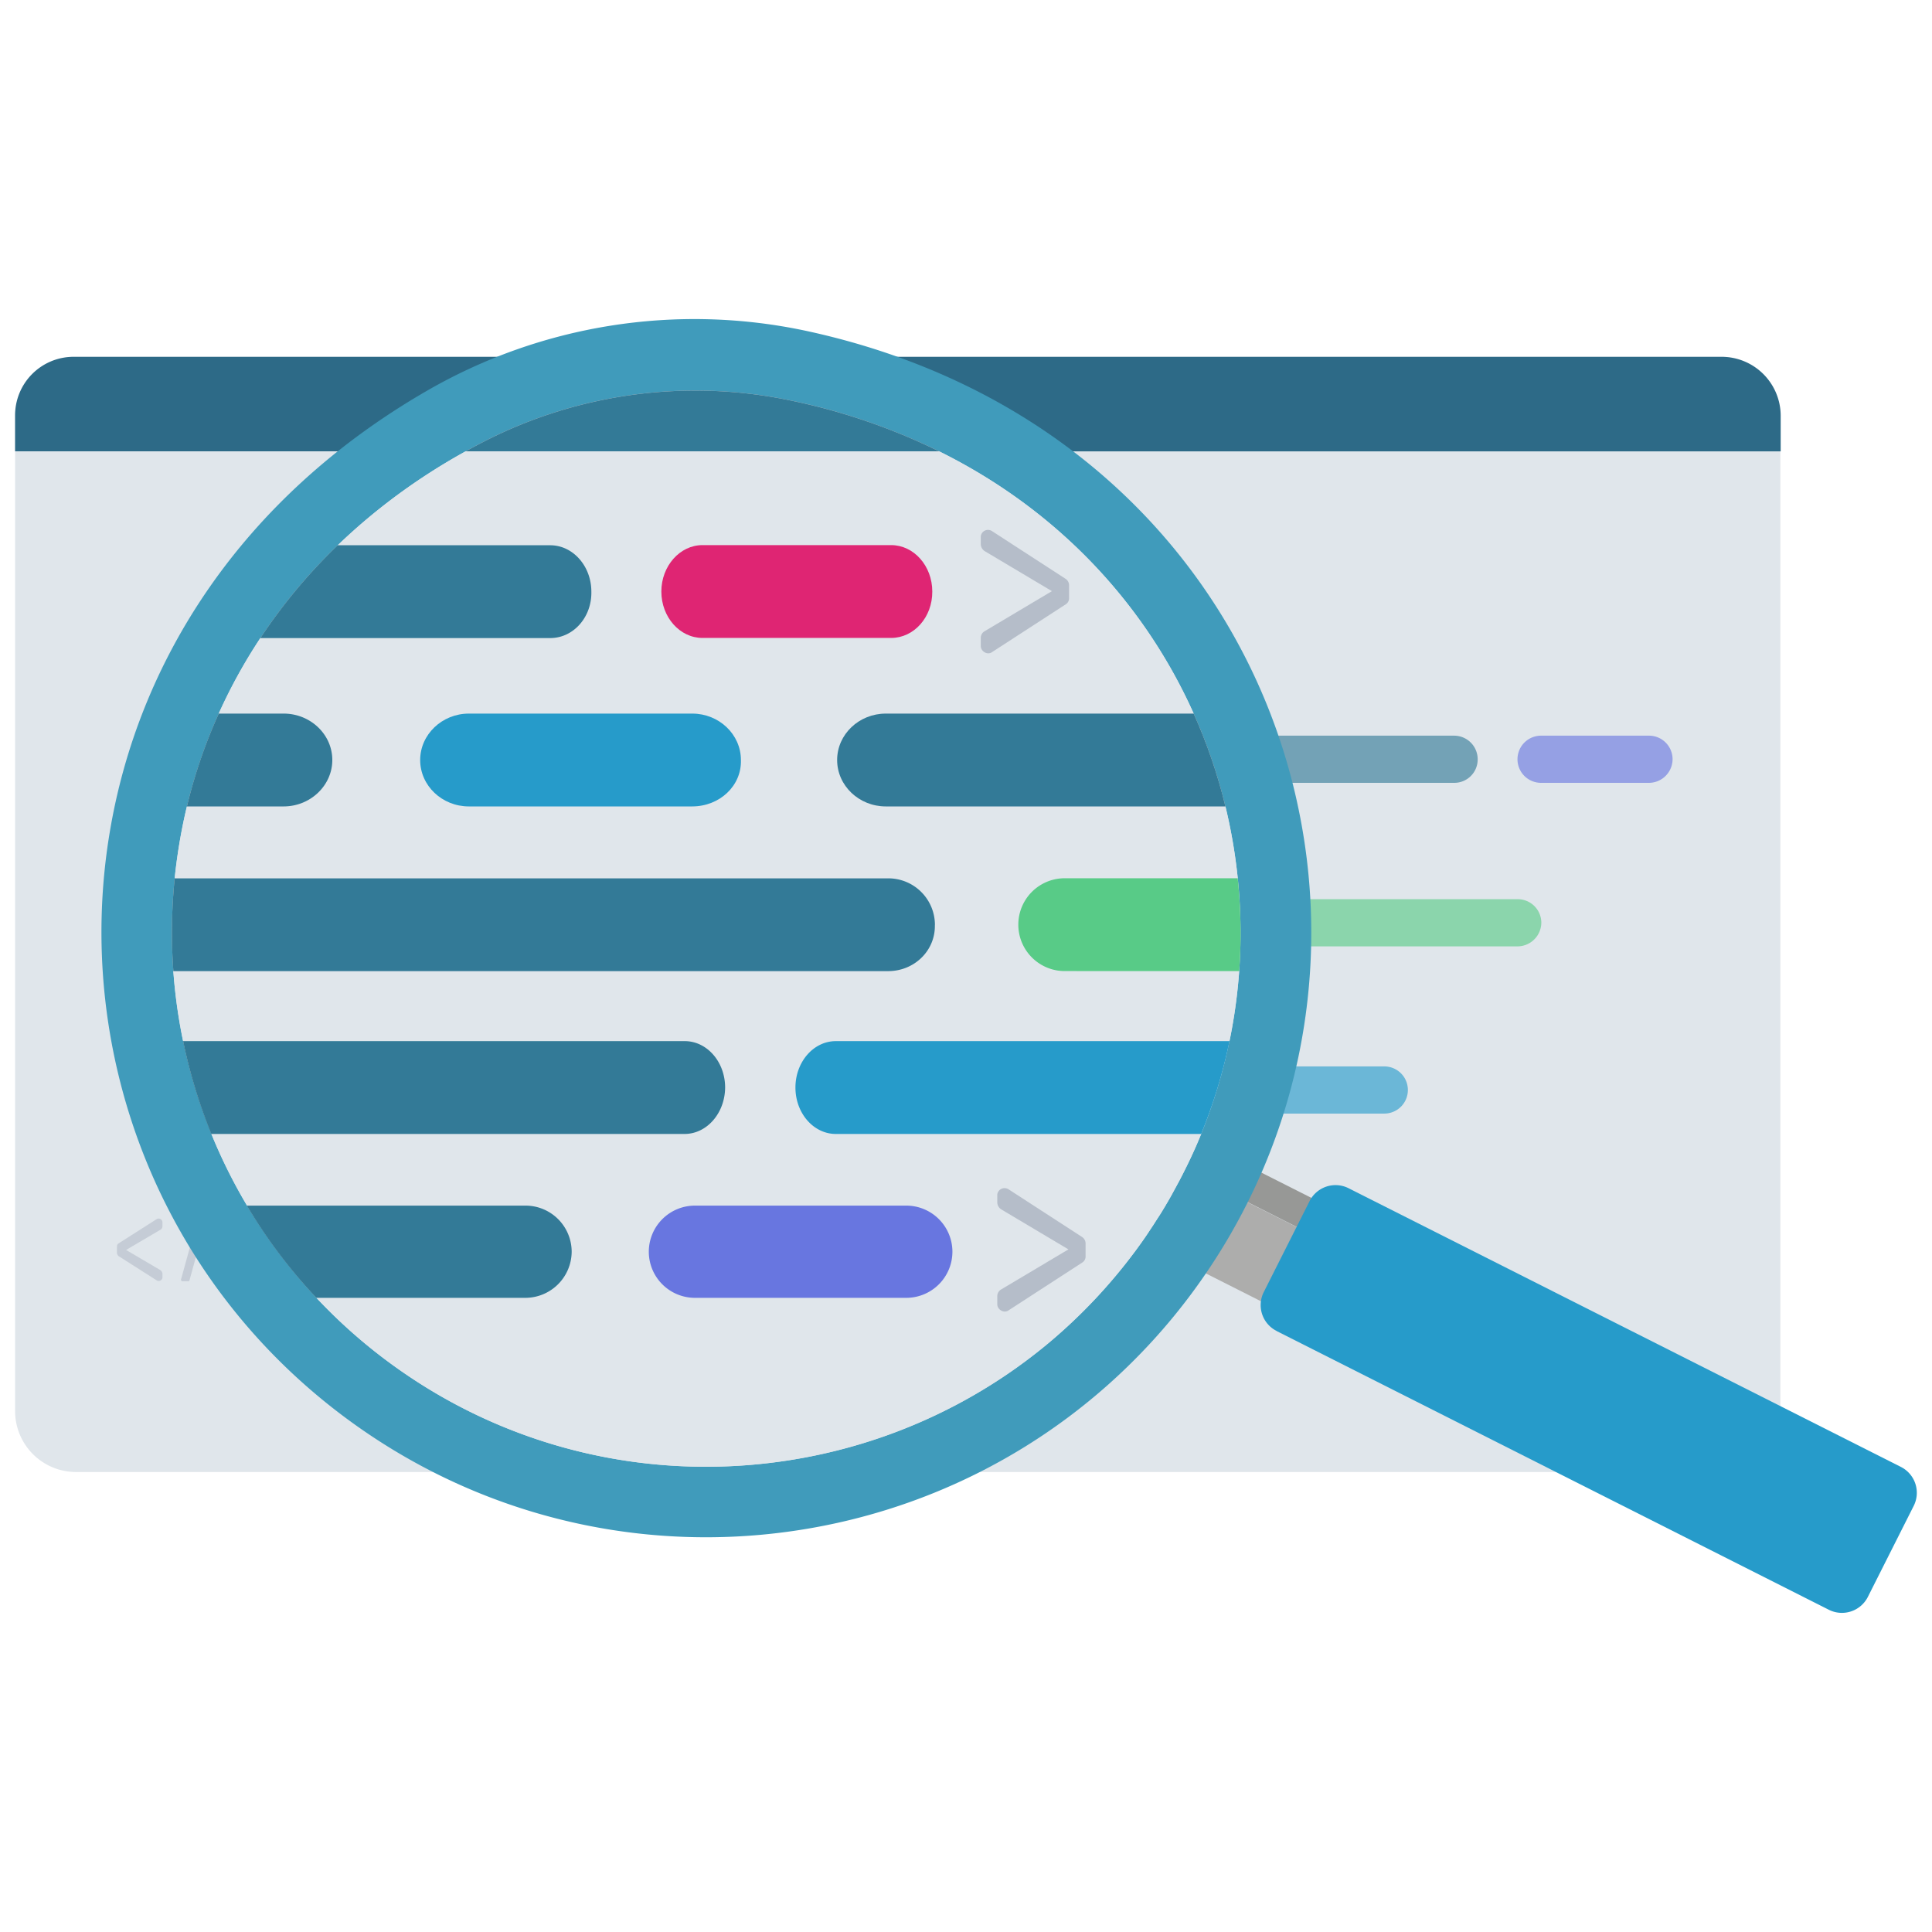
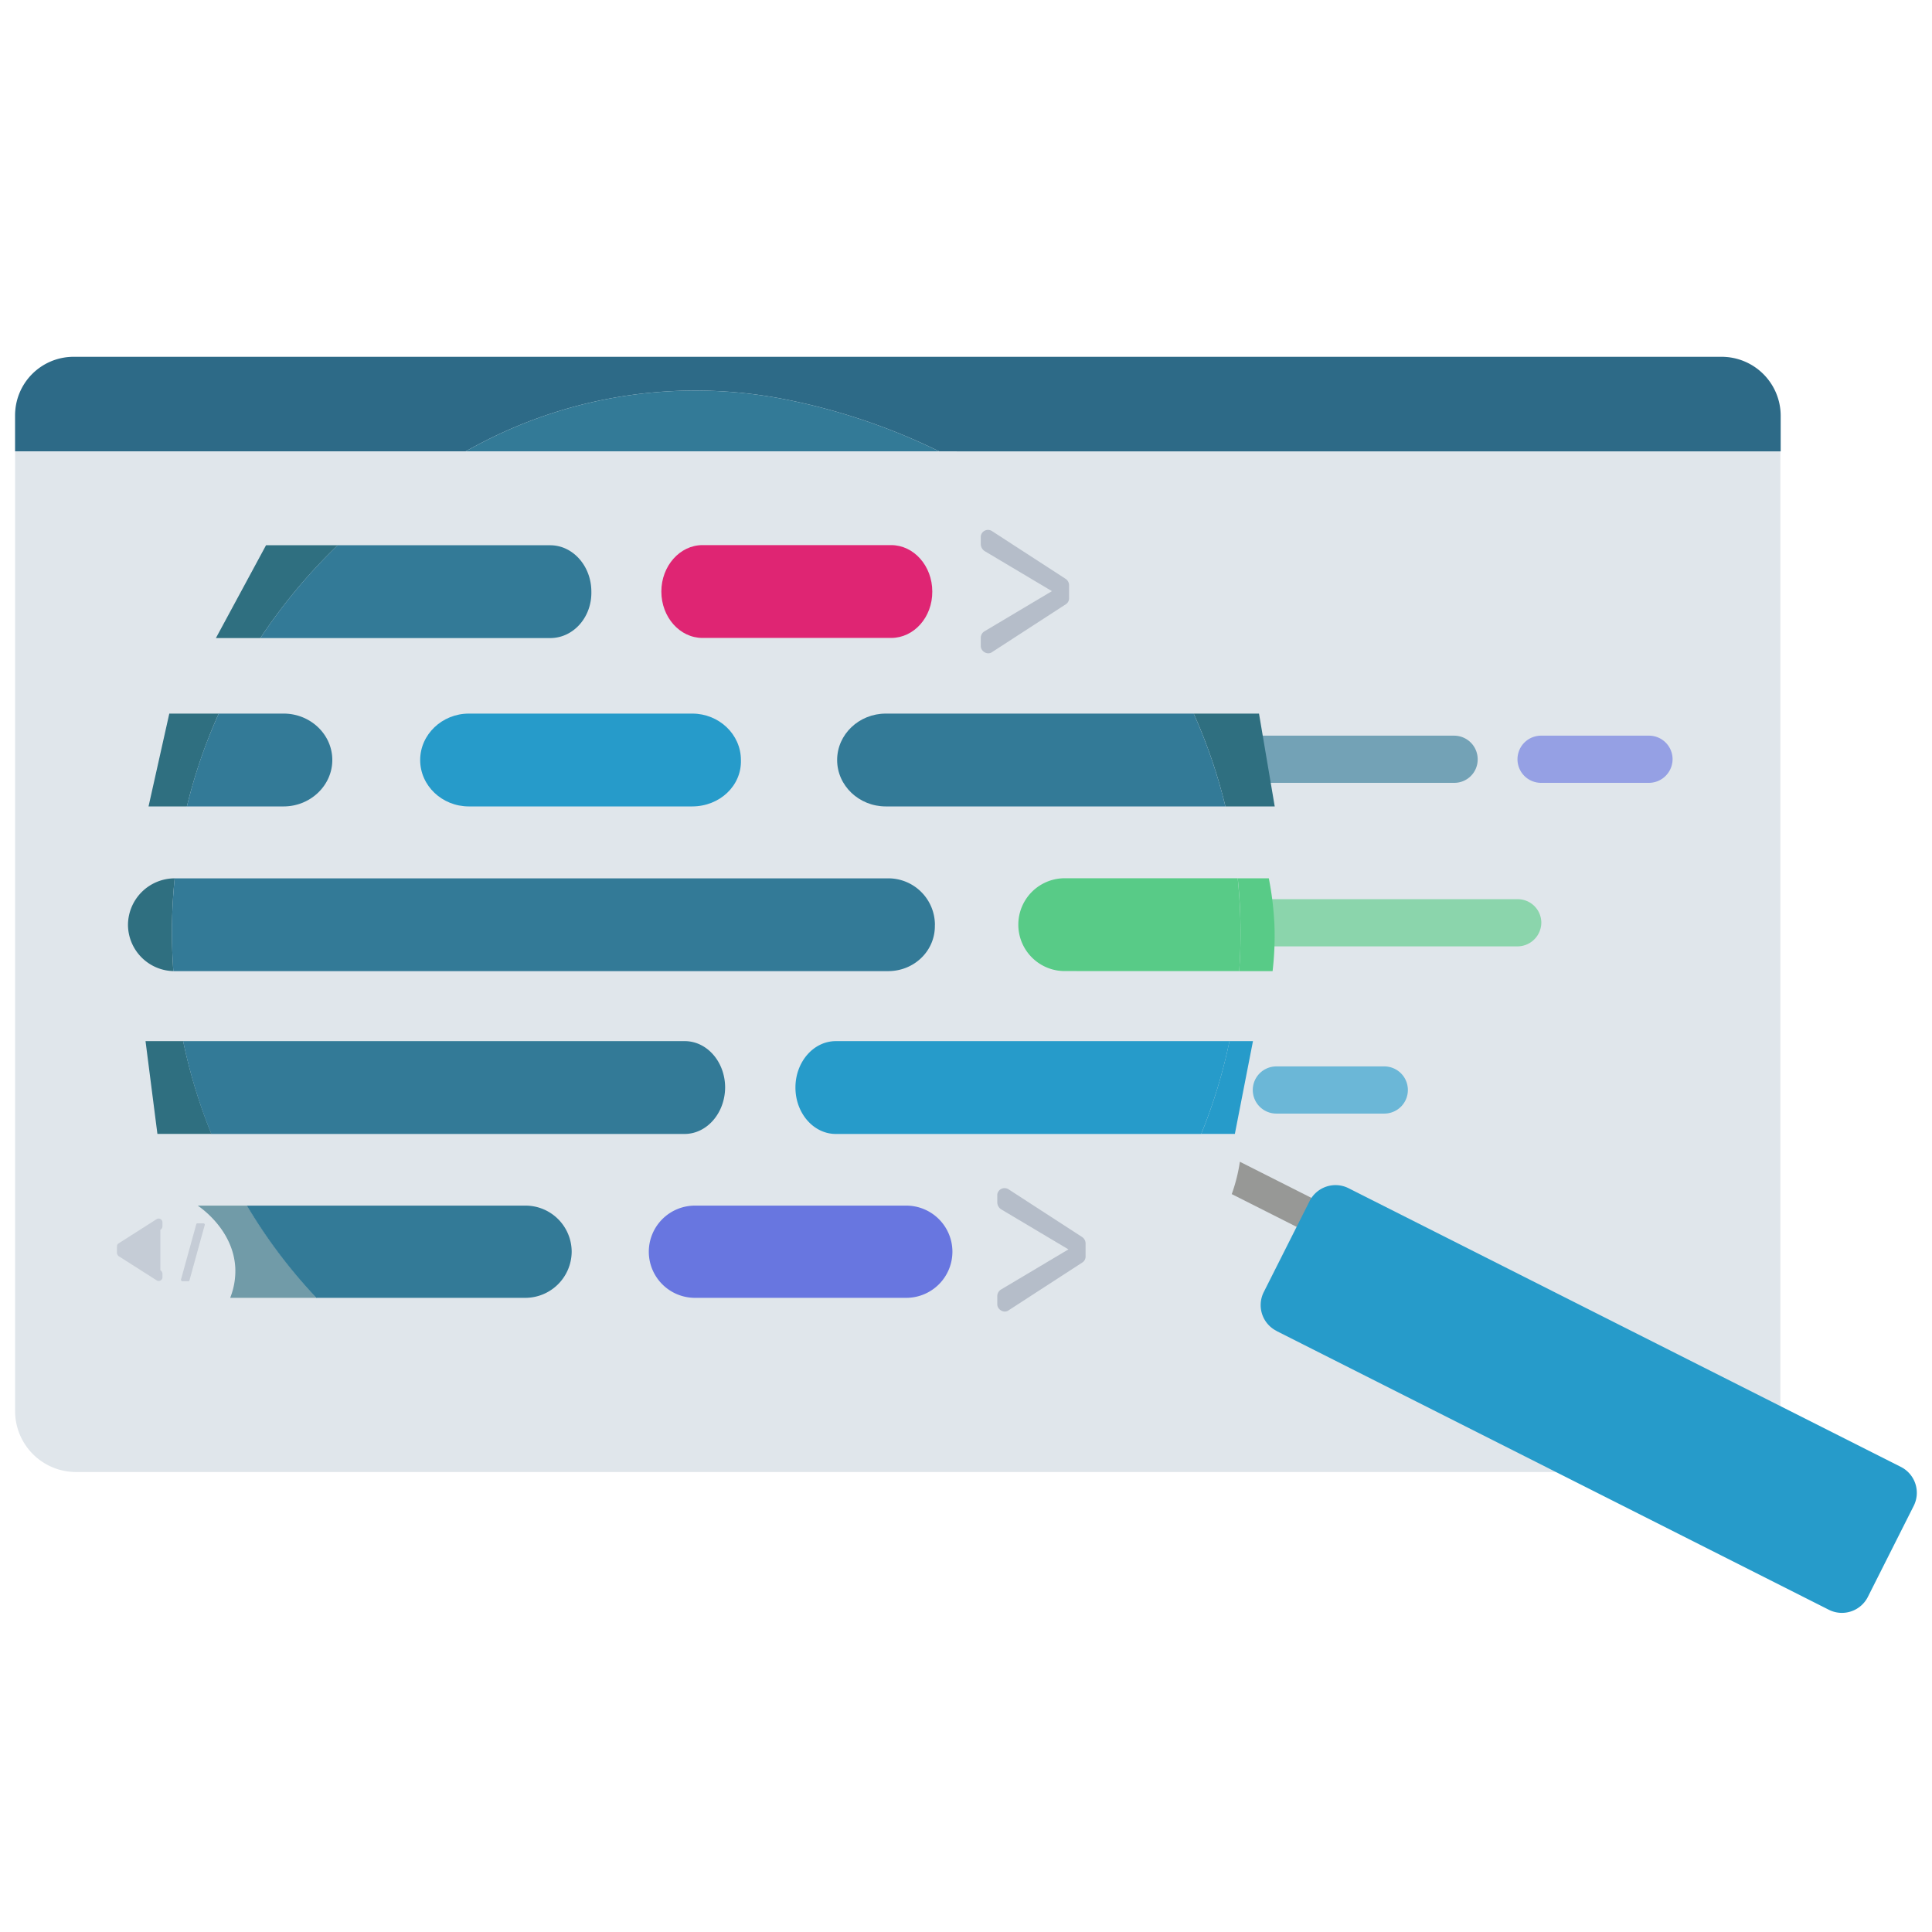
<svg xmlns="http://www.w3.org/2000/svg" id="Layer_1" data-name="Layer 1" viewBox="0 0 1024 1024">
  <defs>
    <style>.cls-1{fill:#e0e6eb;}.cls-2{fill:#2d6a87;}.cls-3{opacity:0.63;}.cls-4{fill:#337a97;}.cls-5{fill:#6876e0;}.cls-6{fill:#58cb87;}.cls-7{fill:#269bca;}.cls-8{fill:#b5bdc9;}.cls-9{fill:#2f6f80;}.cls-10{fill:#df2573;}.cls-11{fill:#4c4c4b;}.cls-12{fill:#979896;}.cls-13{fill:#adadac;}.cls-14{fill:none;}.cls-15{fill:#409bbb;}</style>
  </defs>
  <path id="Rectangle_82" data-name="Rectangle 82" class="cls-1" d="M40.23,189.12h871.2a32.31,32.31,0,0,1,32.2,32.2V748a32.31,32.31,0,0,1-32.2,32.2H40.23A32.31,32.31,0,0,1,8,748V221.32a32.12,32.12,0,0,1,32-32.2Z" />
  <path id="Rectangle_85" data-name="Rectangle 85" class="cls-2" d="M39.23,189.12H912.5a31.29,31.29,0,0,1,31.3,31.26v18.84H8v-18.8a31,31,0,0,1,30.69-31.3Z" />
  <g class="cls-3">
    <path class="cls-4" d="M770.73,414.92H580.5a12.49,12.49,0,0,1-12.5-12.5h0a12.5,12.5,0,0,1,12.5-12.5H770.7a12.5,12.5,0,0,1,12.5,12.5h0a12.38,12.38,0,0,1-12.26,12.5Z" />
    <path class="cls-5" d="M874,414.92h-57.2a12.49,12.49,0,0,1-12.5-12.5h0a12.5,12.5,0,0,1,12.5-12.5H874a12.5,12.5,0,0,1,12.5,12.5h0A12.58,12.58,0,0,1,874,414.92Z" />
    <path class="cls-6" d="M804.33,501.59H614.23a12.49,12.49,0,0,1-12.5-12.5h0a12.5,12.5,0,0,1,12.5-12.5h190.2a12.5,12.5,0,0,1,12.5,12.5h0A12.66,12.66,0,0,1,804.33,501.59Z" />
    <path class="cls-7" d="M733.73,590.22H676.5a12.49,12.49,0,0,1-12.5-12.5h0a12.5,12.5,0,0,1,12.5-12.5h57.2a12.5,12.5,0,0,1,12.5,12.5h0A12.5,12.5,0,0,1,733.73,590.22Z" />
-     <path class="cls-8" d="M83,678.59l-20.1-12.8a2.37,2.37,0,0,1-.9-1.6v-3.6a1.88,1.88,0,0,1,.9-1.6L83,646.19a2,2,0,0,1,2.77.57,2.09,2.09,0,0,1,.33,1V650a2.11,2.11,0,0,1-1.1,1.8l-19.7,11.6v-1.8L85,673.19a2.69,2.69,0,0,1,1.1,1.8v2.2a2,2,0,0,1-2.25,1.73A1.89,1.89,0,0,1,83,678.59Z" />
+     <path class="cls-8" d="M83,678.59l-20.1-12.8a2.37,2.37,0,0,1-.9-1.6v-3.6a1.88,1.88,0,0,1,.9-1.6L83,646.19a2,2,0,0,1,2.77.57,2.09,2.09,0,0,1,.33,1V650a2.11,2.11,0,0,1-1.1,1.8v-1.8L85,673.19a2.69,2.69,0,0,1,1.1,1.8v2.2a2,2,0,0,1-2.25,1.73A1.89,1.89,0,0,1,83,678.59Z" />
    <path class="cls-8" d="M108.5,649.32l-8.07,29.27c0,.4-.4.5-.7.5h-3.1c-.5,0-.7-.4-.7-.9l8.1-29.3c0-.4.4-.5.7-.5h3.1C108.43,648.42,108.73,649,108.5,649.32Z" />
    <path class="cls-9" d="M278.5,687.88H122A38.43,38.43,0,0,0,124.71,672c-1-19.54-17.33-31.24-19.9-33H278.5a24.47,24.47,0,0,1,1,48.93h-1Z" />
    <path class="cls-5" d="M480.34,687.88h-112a24.46,24.46,0,0,1-24.46-24.46h0A24.47,24.47,0,0,1,368.34,639h112a24.47,24.47,0,0,1,24.46,24.47h0A24.47,24.47,0,0,1,480.34,687.88Z" />
  </g>
  <path class="cls-9" d="M141,289h150.6c12,0,21.8,11,21.8,24.6.3,13.5-9.5,24.6-21.8,24.6H114.43" />
  <path class="cls-10" d="M472.33,338.12h-100c-12,0-21.8-11-21.8-24.6h0c0-13.5,9.8-24.6,21.8-24.6h100c12,0,21.8,11,21.8,24.6h0C494.23,327.12,484.43,338.12,472.33,338.12Z" />
  <path class="cls-11" d="M525.83,281.52l39,25.3a4.14,4.14,0,0,1,1.8,3.2v7.1a3.7,3.7,0,0,1-1.8,3.2l-39,25.3c-2.5,1.8-6-.4-6-3.2v-4.3a4.09,4.09,0,0,1,2.1-3.6l38.3-22.8v3.2l-38.3-22.8a4.51,4.51,0,0,1-2.1-3.6v-4.3a3.87,3.87,0,0,1,4.34-3.33A4,4,0,0,1,525.83,281.52Z" />
  <path class="cls-11" d="M534.58,630.37l39,25.3a4.14,4.14,0,0,1,1.8,3.2V666a3.7,3.7,0,0,1-1.8,3.2l-39,25.3c-2.5,1.8-6-.4-6-3.2V687a4.09,4.09,0,0,1,2.1-3.6l38.3-22.8v3.2L530.68,641a4.51,4.51,0,0,1-2.1-3.6v-4.3a3.87,3.87,0,0,1,4.34-3.33A4,4,0,0,1,534.58,630.37Z" />
  <path class="cls-9" d="M89.73,378.22h60.6c14.2,0,25.8,11,25.8,24.6s-11.6,24.6-25.8,24.6H78.73" />
  <path class="cls-7" d="M366.83,427.42H248.5c-14.2,0-25.8-11-25.8-24.6h0c0-13.5,11.6-24.6,25.8-24.6H366.9c14.2,0,25.8,11,25.8,24.6h0C393.13,416.42,381.5,427.42,366.83,427.42Z" />
  <path class="cls-9" d="M675.63,427.42H469.5c-14.2,0-25.8-11-25.8-24.6s11.6-24.6,25.8-24.6H667.3" />
  <path class="cls-9" d="M470.73,514.72H92.63a24.69,24.69,0,0,1-24.8-24.58v0h0a24.82,24.82,0,0,1,24.8-24.6h378.1a24.7,24.7,0,0,1,24.8,24.58v0h0C495.93,503.72,484.83,514.72,470.73,514.72Z" />
  <path class="cls-6" d="M674.5,514.72H564.33a24.6,24.6,0,0,1,0-49.2H672.5a166.82,166.82,0,0,1,3,25.2A161.65,161.65,0,0,1,674.5,514.72Z" />
  <path class="cls-9" d="M362.83,601H83.43l-6.3-49.2h285.8c11.8,0,21.4,11,21.4,24.6S374.63,601,362.83,601Z" />
  <path class="cls-7" d="M654.5,601H443c-11.8,0-21.4-11-21.4-24.6s9.6-24.6,21.4-24.6h221.1Z" />
  <path class="cls-12" d="M652.85,632.9l39.35,19.86,7.73-15.41-42.77-21.6A89,89,0,0,1,652.85,632.9Z" />
-   <path class="cls-13" d="M629.79,670.22l42.76,21.61,19.64-39L652.83,633a102,102,0,0,1-5.16,12.2c-1.29,2.56-2.75,5.14-4.23,7.56A105.45,105.45,0,0,1,629.79,670.22Z" />
  <path class="cls-7" d="M676.62,705.47,969.33,853.21A15.4,15.4,0,0,0,990,846.4v0l24.3-48.24a15.38,15.38,0,0,0-6.8-20.67l0,0L714.79,629.79a15.39,15.39,0,0,0-20.67,6.8l0,0-24.3,48.24a15.33,15.33,0,0,0,6.79,20.59Z" />
  <path class="cls-14" d="M600,680.82c7,2.7,14,5.3,20.9,8" />
-   <path class="cls-15" d="M183.63,751.82c124.2,91.9,292.8,80.9,403.8-18A320.48,320.48,0,0,0,632,685a324.29,324.29,0,0,0,33.7-56.9c81.3-176.2-9.3-402.9-237.8-452.6a283.51,283.51,0,0,0-202.1,31.9c-98.3,56.9-152.7,143.4-167.7,234.1C39,556.52,83.5,677.72,183.63,751.82Zm22.2-30a283,283,0,0,1-112-266.6,289.34,289.34,0,0,1,5.6-29.3c18.9-76.3,70.6-147.5,157.3-192a245.65,245.65,0,0,1,161.6-21.8c201.1,41.8,283,237.9,216.5,393.3-2.9,6.8-6.2,13.6-9.7,20.3l-3.9,7.2c-1,1.8-2,3.6-3.1,5.4a.7.7,0,0,0-.2.4c-1.3,2.1-2.5,4.2-3.9,6.3s-2.7,4.3-4.1,6.3c-2.5,3.9-5.2,7.7-8,11.5a285.94,285.94,0,0,1-45.3,48.3C458.63,793.52,313.33,801.42,205.83,721.82Z" />
  <path class="cls-1" d="M657.43,501.59q-.16,6.57-.64,13.1A282.11,282.11,0,0,1,636.67,601c-.6,1.48-1.22,2.94-1.84,4.4-2.9,6.8-6.2,13.6-9.7,20.3l-3.9,7.2c-1,1.8-2,3.6-3.1,5.4a.7.7,0,0,0-.2.4c-1.3,2.1-2.5,4.2-3.9,6.3s-2.7,4.3-4.1,6.3c-2.5,3.9-5.2,7.7-8,11.5a285.94,285.94,0,0,1-45.3,48.3c-98,82.4-243.3,90.3-350.8,10.7A283.31,283.31,0,0,1,92.59,465.49c.34-3.44.76-6.87,1.24-10.3,1.33-9.39,3-18.6,5.24-27.8.11-.5.24-1,.36-1.5A282.08,282.08,0,0,1,138,338.19,290.43,290.43,0,0,1,179,289a321.68,321.68,0,0,1,67.81-49.8q4.88-2.72,9.92-5.3a245.65,245.65,0,0,1,161.6-21.8,330.14,330.14,0,0,1,79.43,27.1c63.61,31.48,109.12,81.46,134.91,139q2.61,5.79,4.93,11.7,4.88,12.33,8.57,25c1.2,4.14,2.32,8.31,3.33,12.5a285.91,285.91,0,0,1,6.54,38.1q.57,5.55.92,11.1Q657.73,489.1,657.43,501.59Z" />
  <path class="cls-4" d="M497.76,239.22H246.81q4.88-2.72,9.92-5.3a245.65,245.65,0,0,1,161.6-21.8A330.14,330.14,0,0,1,497.76,239.22Z" />
  <path class="cls-4" d="M303,663.42a24.6,24.6,0,0,1-24.5,24.46H167.66A279,279,0,0,1,130.85,639H278.5A24.49,24.49,0,0,1,303,663.41Z" />
  <path class="cls-5" d="M480.34,687.88h-112a24.46,24.46,0,0,1-24.46-24.46h0A24.47,24.47,0,0,1,368.34,639h112a24.47,24.47,0,0,1,24.46,24.47h0A24.47,24.47,0,0,1,480.34,687.88Z" />
  <path class="cls-4" d="M313.43,313.59c.3,13.5-9.5,24.6-21.8,24.6H138A290.43,290.43,0,0,1,179,289H291.63C303.63,289,313.43,300,313.43,313.59Z" />
  <path class="cls-10" d="M472.33,338.12h-100c-12,0-21.8-11-21.8-24.6h0c0-13.5,9.8-24.6,21.8-24.6h100c12,0,21.8,11,21.8,24.6h0C494.23,327.12,484.43,338.12,472.33,338.12Z" />
  <path class="cls-8" d="M525.83,281.52l39,25.3a4.14,4.14,0,0,1,1.8,3.2v7.1a3.7,3.7,0,0,1-1.8,3.2l-39,25.3c-2.5,1.8-6-.4-6-3.2v-4.3a4.09,4.09,0,0,1,2.1-3.6l38.3-22.8v3.2l-38.3-22.8a4.51,4.51,0,0,1-2.1-3.6v-4.3a3.87,3.87,0,0,1,4.34-3.33A4,4,0,0,1,525.83,281.52Z" />
  <path class="cls-8" d="M534.58,630.37l39,25.3a4.14,4.14,0,0,1,1.8,3.2V666a3.7,3.7,0,0,1-1.8,3.2l-39,25.3c-2.5,1.8-6-.4-6-3.2V687a4.09,4.09,0,0,1,2.1-3.6l38.3-22.8v3.2L530.68,641a4.51,4.51,0,0,1-2.1-3.6v-4.3a3.87,3.87,0,0,1,4.34-3.33A4,4,0,0,1,534.58,630.37Z" />
  <path class="cls-4" d="M176.13,402.82c0,13.5-11.6,24.6-25.8,24.6H99.07c.11-.5.24-1,.36-1.5a277.73,277.73,0,0,1,16.51-47.7h34.39C164.5,378.22,176.13,389.22,176.13,402.82Z" />
  <path class="cls-7" d="M366.83,427.42H248.5c-14.2,0-25.8-11-25.8-24.6h0c0-13.5,11.6-24.6,25.8-24.6H366.9c14.2,0,25.8,11,25.8,24.6h0C393.13,416.42,381.5,427.42,366.83,427.42Z" />
  <path class="cls-4" d="M649.5,427.42h-180c-14.2,0-25.8-11-25.8-24.6s11.6-24.6,25.8-24.6H632.67q2.61,5.79,4.93,11.7,4.88,12.33,8.57,25C647.37,419.06,648.5,423.23,649.5,427.42Z" />
  <path class="cls-4" d="M495.5,490.83c0,13.27-11,23.89-24.81,23.89H91.89a281.48,281.48,0,0,1,.7-49.18H470.73a24.7,24.7,0,0,1,24.8,24.58v0A5.16,5.16,0,0,0,495.5,490.83Z" />
  <path class="cls-6" d="M657.43,501.59q-.16,6.57-.64,13.1H564.33a24.6,24.6,0,1,1,0-49.2H656q.57,5.55.92,11.1Q657.74,489.1,657.43,501.59Z" />
  <path class="cls-4" d="M384.33,576.42c-.1,13.6-9.7,24.6-21.5,24.6H112a283.42,283.42,0,0,1-14.94-49.2H362.93C374.73,551.82,384.33,562.82,384.33,576.42Z" />
  <path class="cls-7" d="M651.65,551.82a281.37,281.37,0,0,1-15,49.2H443c-11.8,0-21.4-11-21.4-24.6s9.6-24.6,21.4-24.6Z" />
</svg>